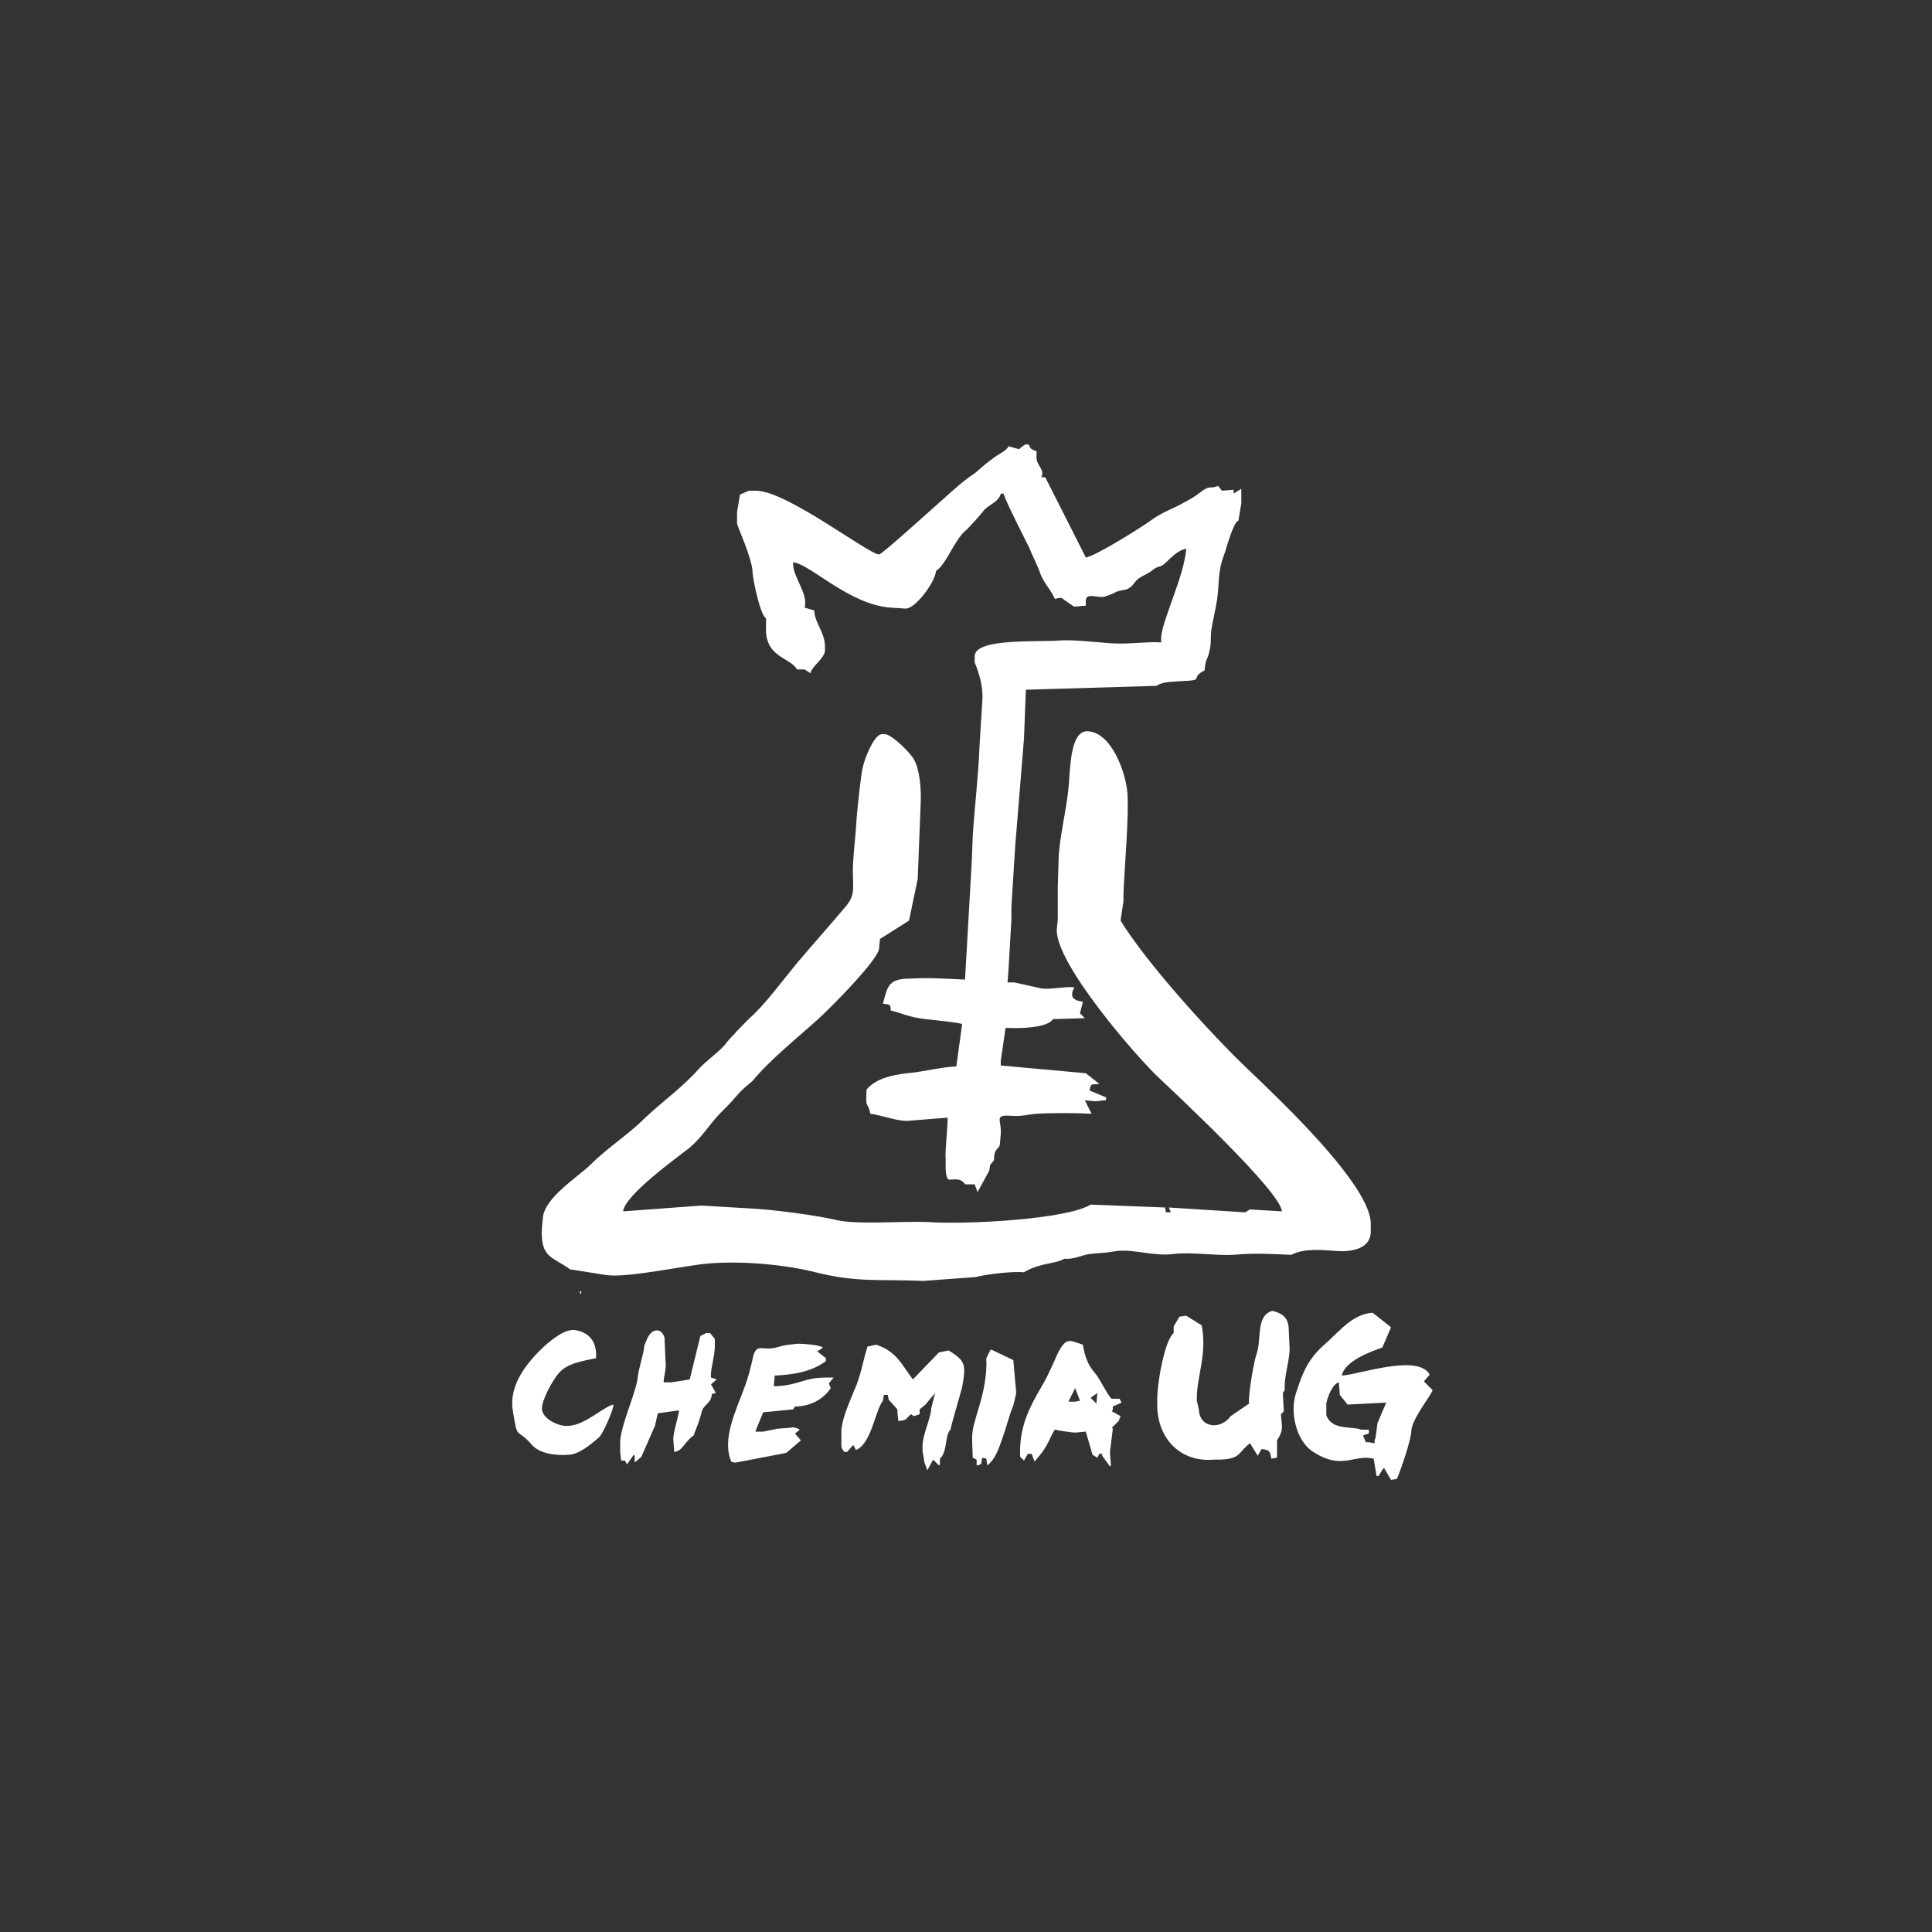
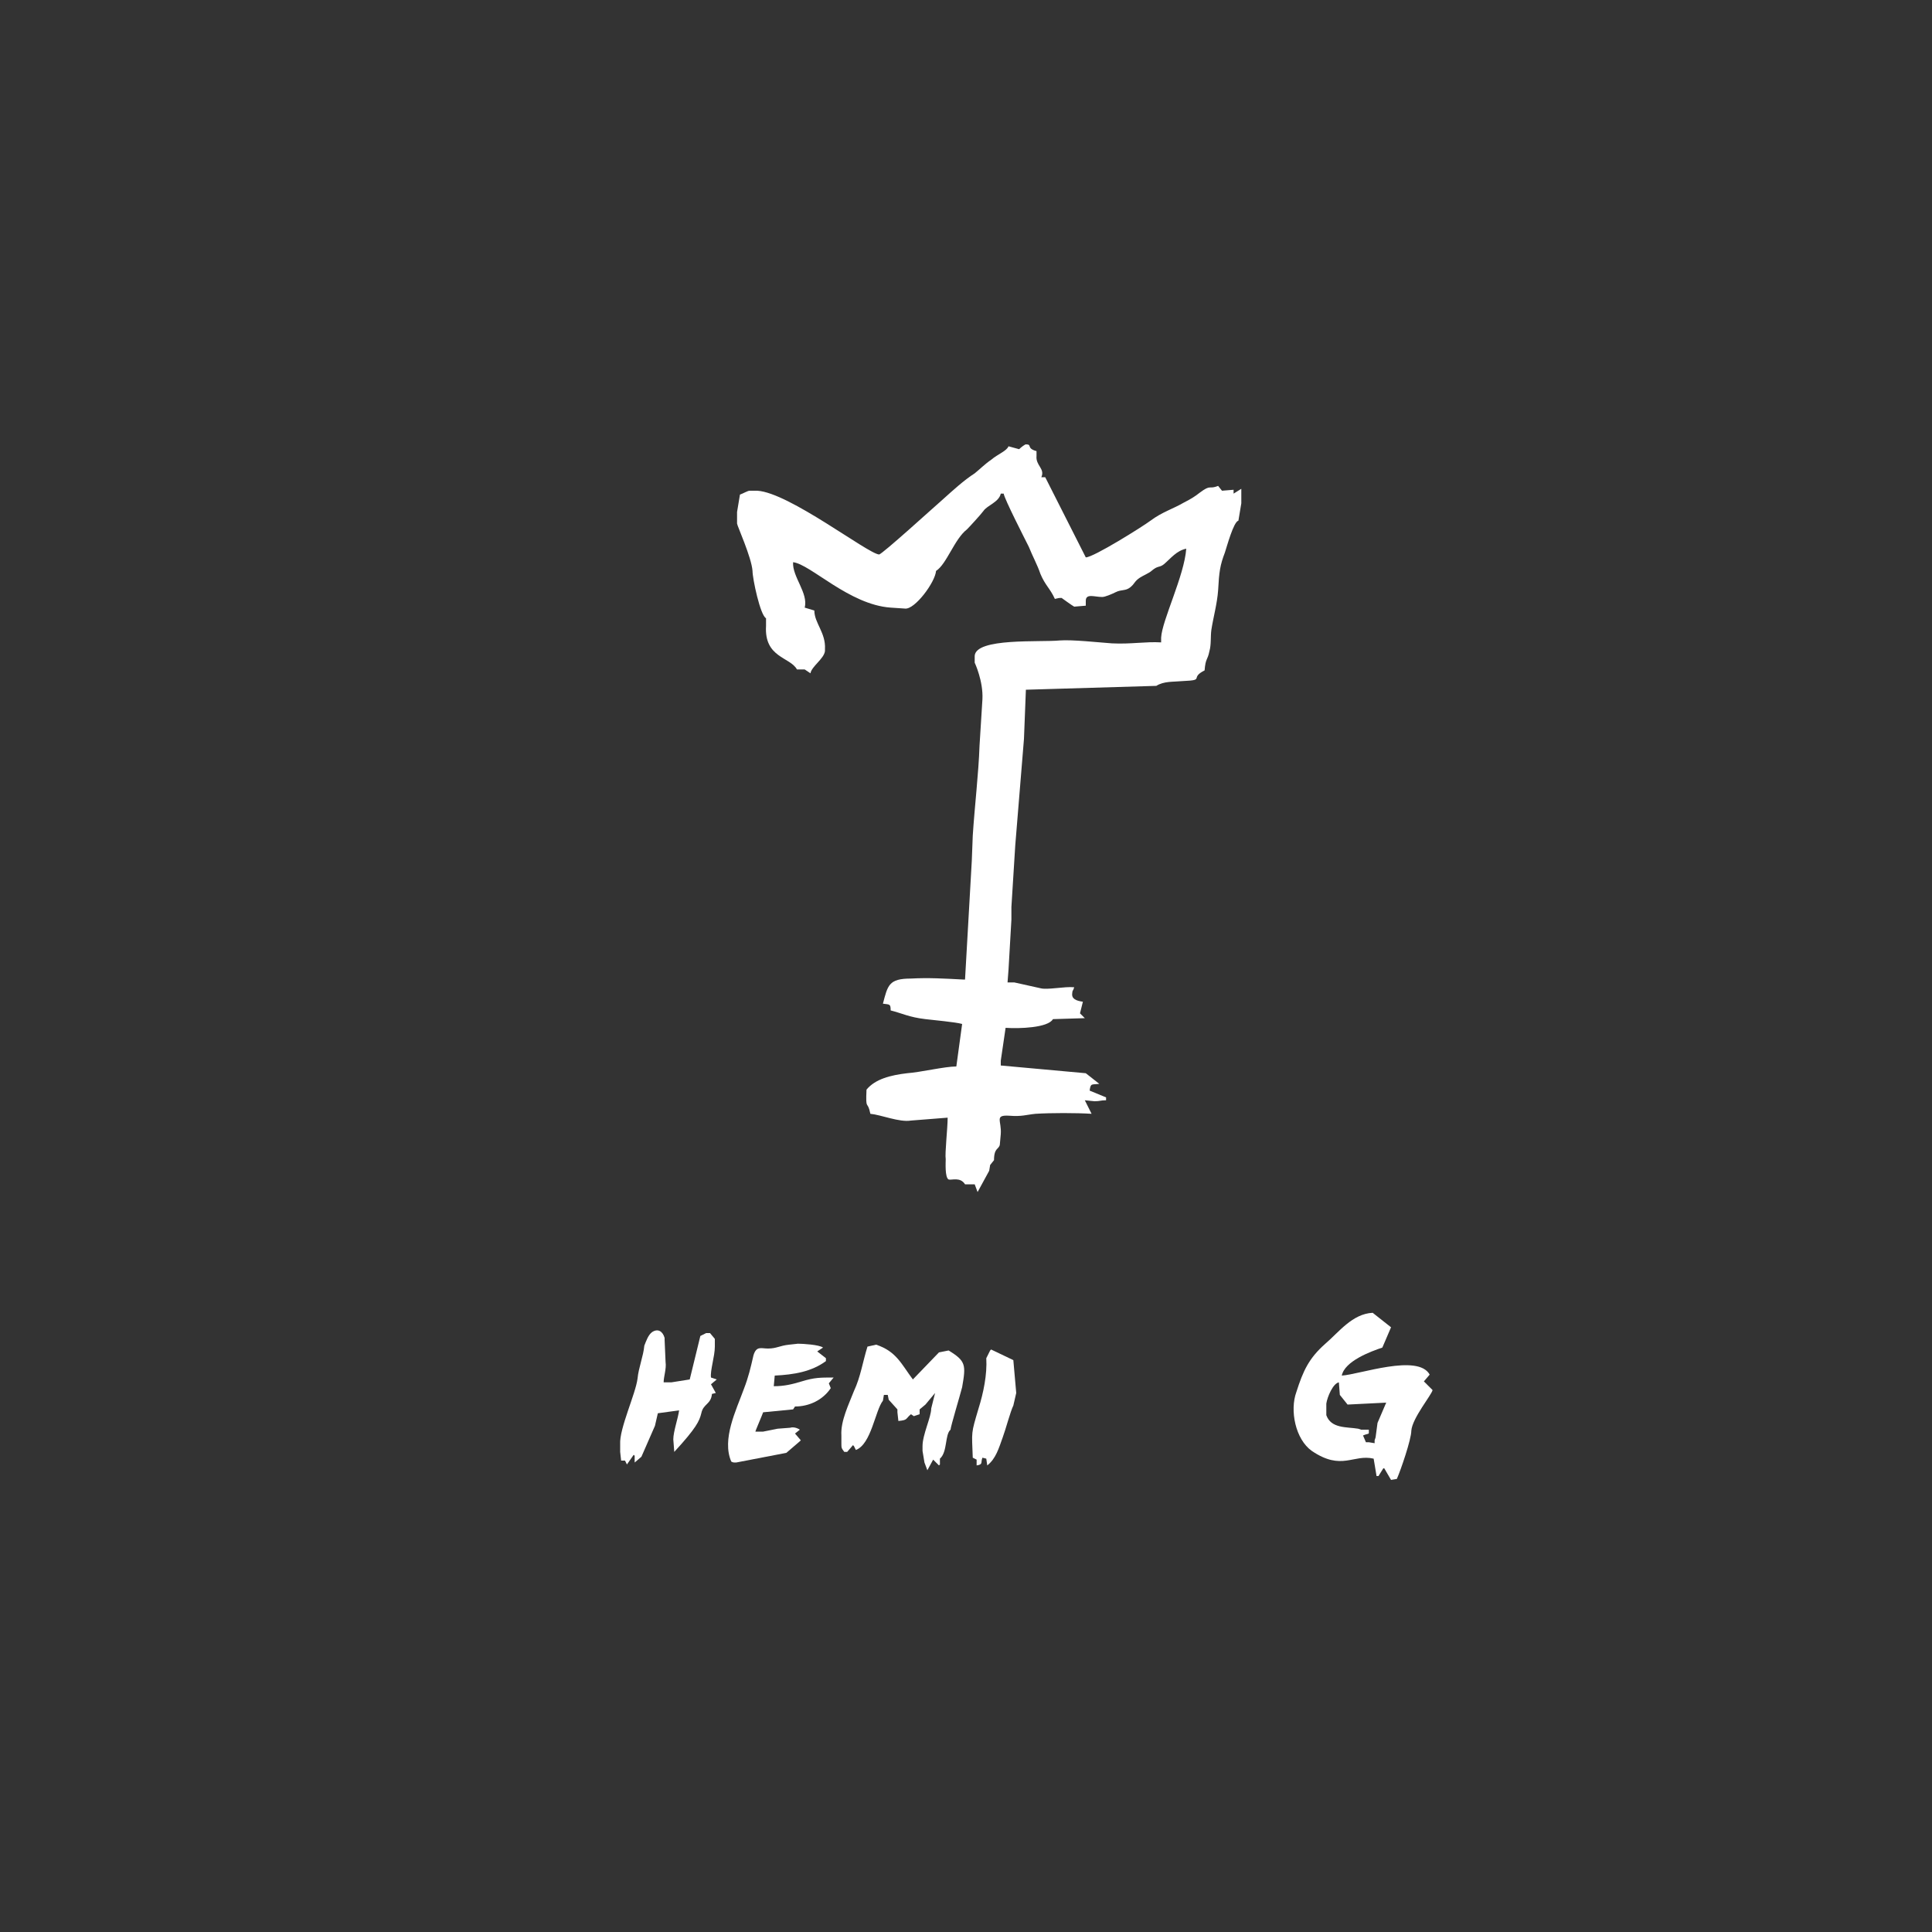
<svg xmlns="http://www.w3.org/2000/svg" width="200" height="200" viewBox="0 0 200 200" fill="none">
  <rect x="0" y="0" width="200" height="200" fill="#333333" stroke="none" />
-   <path fill-rule="evenodd" clip-rule="evenodd" d="M84.8 105.4C85.8 104.5 90.9 99.4 91 98.2L91.1 97.2L94.1 95.3L95 91L95.3 83.4C95.4 81.7 95.2 79.6 94.6 78.6C94.3 78 92.3 76 91.6 76H91.3C90.5 76 89.5 78.5 89.3 79.5C89.1 80.3 88.8 83.4 88.7 84.4C88.6 86.3 88.4 87.7 88.3 89.5C88.2 91.8 88.7 92.5 87.5 93.9C85.8 95.9 84.2 97.7 82.5 99.7C81.1 101.4 79.1 104.1 77.6 105.4C76.9 106.1 75.6 107.4 75 108.2C74.2 109.1 73.1 109.8 72.3 110.7C70.6 112.6 68.6 114 66.8 115.7C65 117.5 62.9 118.8 61.2 120.5C59.9 121.8 56.3 124 56.2 126.1L56.1 127.1C55.9 130.3 57.3 130.1 59 131.4L62.8 132C65 132.3 70.9 131 73.3 130.8C76.8 130.5 81.2 130.9 84.4 131.7C88.8 132.8 91 132.4 95.6 132.6C95.7 132.6 100.8 132.2 101 132.2C102.2 131.9 104.7 131.6 106 131.7C107.7 130.7 109.1 130.9 110.2 130.3C111.2 130.4 112 129.9 112.9 129.8C113.9 129.7 114.6 129.7 115.6 129.5C117.5 129.3 119.5 130.1 121.6 129.8C123.3 129.6 125.9 130 127.7 129.9C129.7 129.7 131.3 129.8 133.7 129.9C134.9 129.2 137 129.4 138.3 129.5C139.7 129.6 141.8 129.4 141.9 127.6V126.8C142.1 122.8 132 113.4 129.3 110.8C125.3 107 118.7 99.7 116 95.3L116.3 93.3V92.5C116.4 89.8 116.9 84.4 116.7 82C116.5 79.8 115 75.8 112.6 75.7C110.7 75.6 110.8 79.9 110.6 81.7C110.4 83.7 109.7 86.7 109.6 88.6L109.5 91.9V95.2L109.4 96.2C109.2 99.7 117.8 109.6 120.1 111.7C122 113.5 132.6 123.4 132.7 125.4L129.4 125.2L128.9 125.5L121 125L121.2 125.5H120.7L120.6 125L112.9 124.7C110.5 126.2 100.2 126.8 95.9 126.5C93.5 126.4 88.7 126.8 86.6 126.3C84.5 125.8 79.9 125.2 77.7 125.1L72.6 124.8L64.5 125.4C64.7 123.7 70 119.9 71.4 118.8C72.7 117.7 73.5 116.3 74.6 115.2C75.2 114.6 75.7 114.1 76.2 113.5C76.9 112.7 77.2 112.5 77.9 111.9C79.7 109.7 82.6 107.4 84.8 105.4Z" fill="white" />
  <path fill-rule="evenodd" clip-rule="evenodd" d="M107.8 49.4C108.2 48.5 107.2 48.2 107.3 47.2V46.7C106.2 46.4 106.9 46 106.2 46C106.1 46 105.7 46.3 105.5 46.5L104.4 46.2C104.2 46.7 103.3 47 102.6 47.6C102 48 101.4 48.6 100.9 49C99.8 49.7 98.6 50.8 97.6 51.7C96.9 52.3 91.3 57.4 91 57.4C89.8 57.3 81.7 51 78.4 50.8H77.6C77.4 50.8 76.9 51.1 76.6 51.2L76.3 53V54.2C76.3 54.4 77.8 57.7 77.9 59.1C77.9 59.9 78.7 63.7 79.3 64V64.8C79.1 68.1 81.8 68 82.5 69.3H83.3L83.9 69.7C84 69 85.3 68.2 85.4 67.4V67.2C85.5 65.5 84.3 64.5 84.3 63.2L83.3 62.9C83.7 61.4 82 59.7 82.1 58.2C83.9 58.4 87.9 62.6 92.2 62.9L93.7 63C94.7 63.1 96.8 60.3 96.9 59.1C98 58.4 98.8 55.8 100.1 54.8C100.4 54.5 101.5 53.3 101.8 52.9C102.2 52.3 103.4 52 103.6 51.1H103.9C104 51.7 106 55.6 106.5 56.6C106.9 57.6 107.4 58.5 107.7 59.4C108.2 60.6 108.7 60.9 109.2 62C109.7 61.9 109.5 61.9 109.9 61.9C109.9 61.9 111 62.7 111.2 62.8L112.4 62.7V62.2C112.4 61.4 113.3 61.8 114.1 61.8C114.4 61.8 115.1 61.5 115.5 61.3C116.1 61 116.5 61.2 117 60.8C117.5 60.4 117.4 60.2 118 59.8C118.3 59.6 119 59.3 119.2 59.1C119.9 58.5 120 58.8 120.5 58.4C121.2 57.8 121.8 57 122.8 56.8C122.6 59.6 120.3 64.2 120.2 66V66.5C118.6 66.4 117.1 66.7 115.1 66.6C113.7 66.5 111 66.2 109.7 66.3C107.7 66.5 101 66 100.9 67.9V68.6C100.9 68.6 101.8 70.5 101.7 72.4C101.6 74 101.5 75.6 101.4 77.2C101.3 80.1 100.9 83.4 100.7 86.5L100.6 89.1L99.9 101.4H99.7C97.8 101.3 96.1 101.2 94.3 101.3C92 101.3 91.9 102 91.4 103.9C92.1 104 92.2 103.9 92.2 104.6C93.4 104.9 94.1 105.3 95.8 105.5C96.6 105.6 98.9 105.8 99.6 106L99 110.4C97.8 110.4 95.3 111 93.9 111.1C92.2 111.3 90.6 111.7 89.7 112.8C89.6 115.1 89.8 113.8 90.1 115.3C91.2 115.4 93.1 116.2 94.3 116L98.1 115.7C98.1 116.8 97.8 119.4 97.9 120C97.9 120.3 97.8 121.9 98.2 122.1C98.5 122.2 99.4 121.8 99.9 122.6H100.9L101.2 123.4L102.4 121.2L102.5 120.6L102.9 120.1C102.9 118.8 103.4 119 103.5 118.5L103.6 117.4C103.7 116 102.9 115.4 104.5 115.5C105.8 115.6 106.2 115.4 107.2 115.3C108.8 115.2 111.4 115.2 113 115.3L112.3 113.9L113.3 114C113.9 114 113.9 113.9 114.5 113.9V113.6L112.8 112.9C112.9 112.1 113 112.3 113.8 112.2L112.4 111.1L103.6 110.3V109.8L104.1 106.4C105.5 106.5 108.5 106.4 109 105.5L112.3 105.4L111.8 104.9L112.1 103.7C111.4 103.6 110.9 103.4 111 102.8C111 102.5 111.1 102.6 111.2 102.2C110.2 102.1 108.4 102.5 107.7 102.3L105 101.7H104.3L104.4 100.4L104.7 95.2V93.9L105.1 87.5L106 76.5L106.2 71.4L119.7 71C120.5 70.5 121.4 70.6 122.5 70.5C124.8 70.4 123.1 70.2 124.7 69.4C124.8 68.1 125 68.4 125.2 67.4C125.4 66.7 125.3 65.9 125.4 65.2C125.6 63.9 126 62.5 126.1 61.1C126.2 59.2 126.3 58.5 126.8 57.2C127 56.6 127.7 54 128.2 53.9L128.5 52.1V50.6L127.7 51.1V50.7L126.5 50.8L126.1 50.3C125.1 50.7 125.4 50.1 124.2 51C123.7 51.4 123.2 51.7 122.6 52C121.4 52.7 120.3 53 119.1 53.9C118.3 54.5 113.2 57.7 112.4 57.7L108.2 49.4H107.8Z" fill="white" />
  <path fill-rule="evenodd" clip-rule="evenodd" d="M144 137.4L142.1 135.9C140 136 138.6 137.9 137.2 139.1C135.5 140.6 134.9 141.9 134.2 144.1C133.5 146 134.1 149 135.8 150.2C138.9 152.3 140.1 150.5 142.2 151L142.5 152.8H142.7L143.2 152H143.3L144 153.2L144.6 153.1C145 152.2 146.1 149 146.1 148.1C146.2 146.8 148.2 144.4 148.3 143.9L147.4 143L148 142.3C146.8 140.1 140.7 142.3 138.9 142.4C139.2 140.9 141.9 139.9 143.1 139.5L144 137.4ZM142.6 147.3L142.4 148.8L142.3 149.1V149.4L141.7 149.3H141.4L141.1 148.6C141.8 148.3 141.7 148.6 141.7 148H140.9L140.6 147.9C139.4 147.7 137.8 147.9 137.3 146.5V146.2V145.6V145.3C137.4 144.6 138 143.2 138.6 143.1L138.7 144.4L139.5 145.4L143.5 145.2L142.6 147.3Z" fill="white" />
-   <path fill-rule="evenodd" clip-rule="evenodd" d="M123.9 145C123.8 142.7 125 140.3 124.4 137.2L122.8 136.2L122.1 136.3L121.5 137.3V138C120.5 138.8 119.7 143.7 119.8 145.2V145.8C120 149.2 122.4 151.4 125.7 151.1H126.3C128.5 151 128.1 150.4 129.4 149.4L130.2 150.7L130.6 150C131.4 150.1 131.5 150.2 131.6 151L132.2 150.9V149.1C132.9 148 132.7 147.8 132.6 146.4L132.9 146.1L132.8 144.2L133 143.9C132.9 142.5 133.5 140.9 133.5 139.6L133.4 137.4C133.3 136.3 132.6 135.9 131.7 135.7C130 136.2 130.6 138.6 130.1 140.1C129.8 140.9 129.2 144.4 129.3 145.3L127.4 146.6C126.4 148 124.2 147.9 124.1 145.9L123.9 145Z" fill="white" />
-   <path fill-rule="evenodd" clip-rule="evenodd" d="M60.1 134L60.2 133.7H60L60.1 134Z" fill="white" />
-   <path fill-rule="evenodd" clip-rule="evenodd" d="M62 148.8C62.4 148.5 63.6 145.7 63.5 145.4C62.5 145.6 60.6 147.5 58.9 147.6H58.8C57.9 147.7 56.1 146.9 56.1 145.8C56.1 144.9 57.2 142.9 57.8 142.2C58.7 141.1 60.3 140.9 61.7 140.6C61.8 139.1 61.2 138 59.6 137.7C58.5 137.5 57.1 138.7 56.3 139.4C54.6 141 52.6 143.4 53.1 146.1C53.6 149.2 53.4 147.7 55 149.5C55.8 150.5 57.6 150.7 58.8 150.6C59.9 150.6 61.2 149.5 62 148.8Z" fill="white" />
-   <path fill-rule="evenodd" clip-rule="evenodd" d="M66 142.7C65.8 144.3 64.1 147.9 64.2 149.5V150.3L64.3 151.2H64.7L64.9 151.6L65.6 150.6L65.7 150.7V151.4L66.4 150.8L67.8 147.6L68.1 146.3L70.3 146C70.2 146.8 69.7 148.2 69.7 149L69.8 150.3C70.7 150.2 70.8 149.3 71.8 148.6C72.1 147.8 72.4 147.1 72.6 146.3C72.8 145.3 73.6 145.4 73.7 144.3L74.1 144.2L73.6 143.3L74.2 142.8L73.6 142.6C73.5 141.9 74 140.4 74 139.4V139.2V138.6L73.5 138H73.1L72.5 138.3L71.4 142.8L69.5 143.1H68.7C68.7 142.5 69 141.7 68.9 141L68.8 138.7V138.5C68.6 137.8 68.1 137.5 67.5 137.9C67.1 138.2 66.9 138.8 66.7 139.3C66.6 140.4 66.1 141.6 66 142.7Z" fill="white" />
+   <path fill-rule="evenodd" clip-rule="evenodd" d="M66 142.7C65.8 144.3 64.1 147.9 64.2 149.5V150.3L64.3 151.2H64.7L64.9 151.6L65.6 150.6L65.7 150.7V151.4L66.4 150.8L67.8 147.6L68.1 146.3L70.3 146C70.2 146.8 69.7 148.2 69.7 149L69.8 150.3C72.1 147.8 72.4 147.1 72.6 146.3C72.8 145.3 73.6 145.4 73.7 144.3L74.1 144.2L73.6 143.3L74.2 142.8L73.6 142.6C73.5 141.9 74 140.4 74 139.4V139.2V138.6L73.5 138H73.1L72.5 138.3L71.4 142.8L69.5 143.1H68.7C68.7 142.5 69 141.7 68.9 141L68.8 138.7V138.5C68.6 137.8 68.1 137.5 67.5 137.9C67.1 138.2 66.9 138.8 66.7 139.3C66.6 140.4 66.1 141.6 66 142.7Z" fill="white" />
  <path fill-rule="evenodd" clip-rule="evenodd" d="M77 143.8C76.2 146 74.7 149 75.7 151.3C75.9 151.4 75.9 151.4 76.2 151.4L81.4 150.4L82.8 149.2L82.9 149.1L82.3 148.4L82.8 148C82.5 147.8 82.1 147.7 81.8 147.8L80.5 147.9L79 148.2H78.2C78.2 148.1 78.9 146.5 79 146.2L82.1 145.9L82.3 145.6C83.8 145.6 85.2 144.9 86 143.7L85.8 143.2L86.3 142.6C84.9 142.6 84.3 142.6 83 143C82 143.3 81.2 143.5 80.1 143.5L80.2 142.4C82.2 142.3 84 142 85.5 140.9V140.6L84.6 139.9L85.2 139.5C84.8 139.2 83.1 139.1 82.6 139.1L81.7 139.2C80.7 139.3 80.4 139.6 79.5 139.6C78.8 139.6 78.3 139.3 78 140.3C77.7 141.6 77.5 142.5 77 143.8Z" fill="white" />
  <path fill-rule="evenodd" clip-rule="evenodd" d="M88.4 144C87.9 145.3 87 147.1 87.1 148.6V149.4C87.1 149.9 87.1 149.9 87.4 150.3H87.7L88.3 149.6L88.4 149.7L88.6 150.1C90.2 149.5 90.6 146 91.4 145L91.5 144.4H91.9L92 144.9L92.9 145.9V146.2L93 147.1C94 147 93.7 146.9 94.3 146.4L94.6 146.6L95.2 146.4V145.9L95.8 145.4L96.8 144.2L96.4 145.8C96.4 146.7 95.5 148.5 95.5 149.7V150.2L95.7 151.4L96 152.2L96.6 151.1L97.2 151.7L97.3 151.6V151C98.1 150.3 97.8 148.5 98.4 148C98.4 147.7 99.4 144.4 99.6 143.6C100 141.3 100 140.9 98.2 139.8L97.2 140L94.5 142.8C93.3 141.2 92.8 139.9 90.7 139.2L89.8 139.4C89.3 141 89.1 142.5 88.4 144Z" fill="white" />
  <path fill-rule="evenodd" clip-rule="evenodd" d="M102.1 140.6C102.2 142.3 101.8 144.2 101.3 145.8C100.5 148.5 100.6 148.1 100.7 150.9L101.1 151.1V151.7C101.8 151.6 101.5 151.4 101.7 150.9L102.1 151L102.2 151.7C103.1 151 103.4 149.9 103.8 148.8C104.1 148 104.6 146.1 104.9 145.5L105.2 144.2L104.9 140.8L102.6 139.7L102.5 139.8L102.1 140.6Z" fill="white" />
-   <path fill-rule="evenodd" clip-rule="evenodd" d="M113.5 145.3L112.9 144.7L113.6 144.2L113.5 145.3ZM111.3 143.7L111.8 145L111.3 145.1H111.1H110.6L111.3 143.7ZM109.5 140.1C109 141.2 108.5 142.4 107.9 143.4C106.5 145.8 105.5 147.7 105.6 150.8L106 151.2L106.4 150.5H106.8L107.1 151.3C107.7 150.5 107.7 150.7 108.3 149.7C108.6 149.2 108.9 148.4 109.2 148C109.6 148.1 111 148.3 111.3 148.3L112.4 148.2L113.1 150.6L113.6 150.9L113.8 150.5H114.1V150.7L114.9 151.8L115 151.7L114.9 150.3L115.2 147.9L115.1 147.8L115.8 147.1L116 146.6L115.1 146.1L115.2 145.9V145.6L116.1 145.2L115.9 144.8H115.1C114.8 144.7 113.9 142.8 113.4 142.2C112.6 141.3 112.3 140.4 112.1 139.2C110.8 138.8 110.4 138.3 109.5 140.1Z" fill="white" />
</svg>